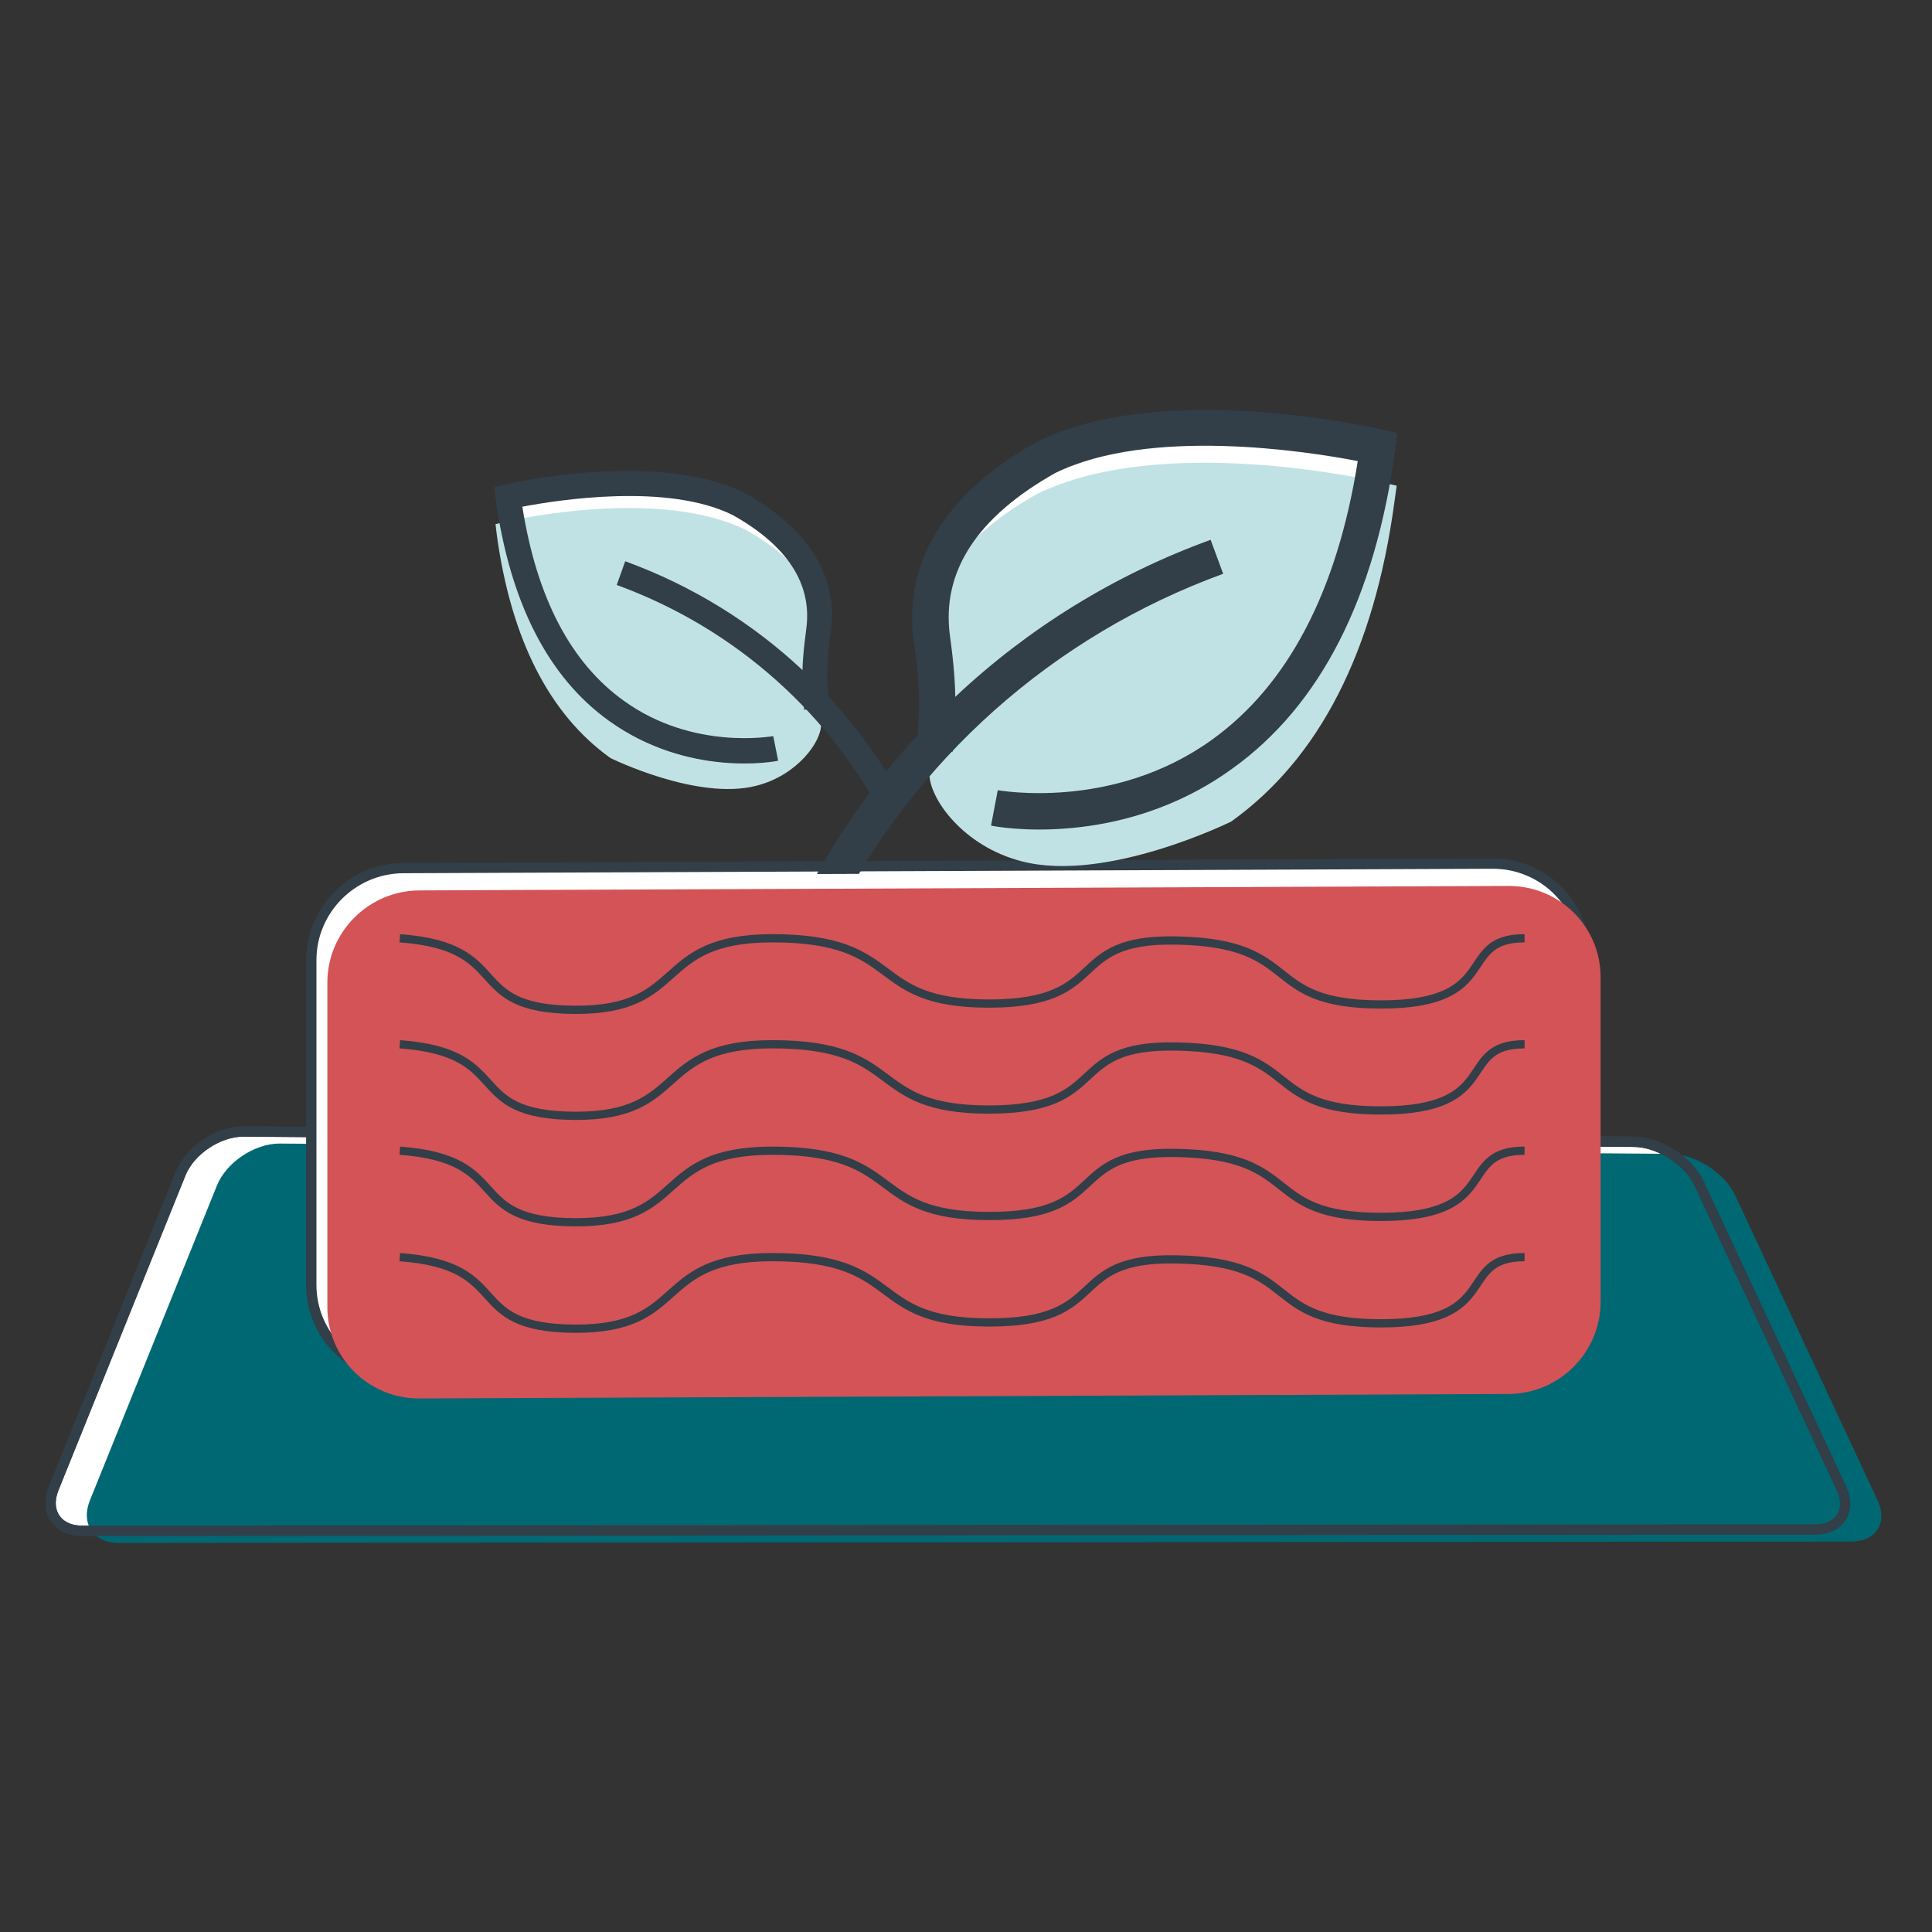
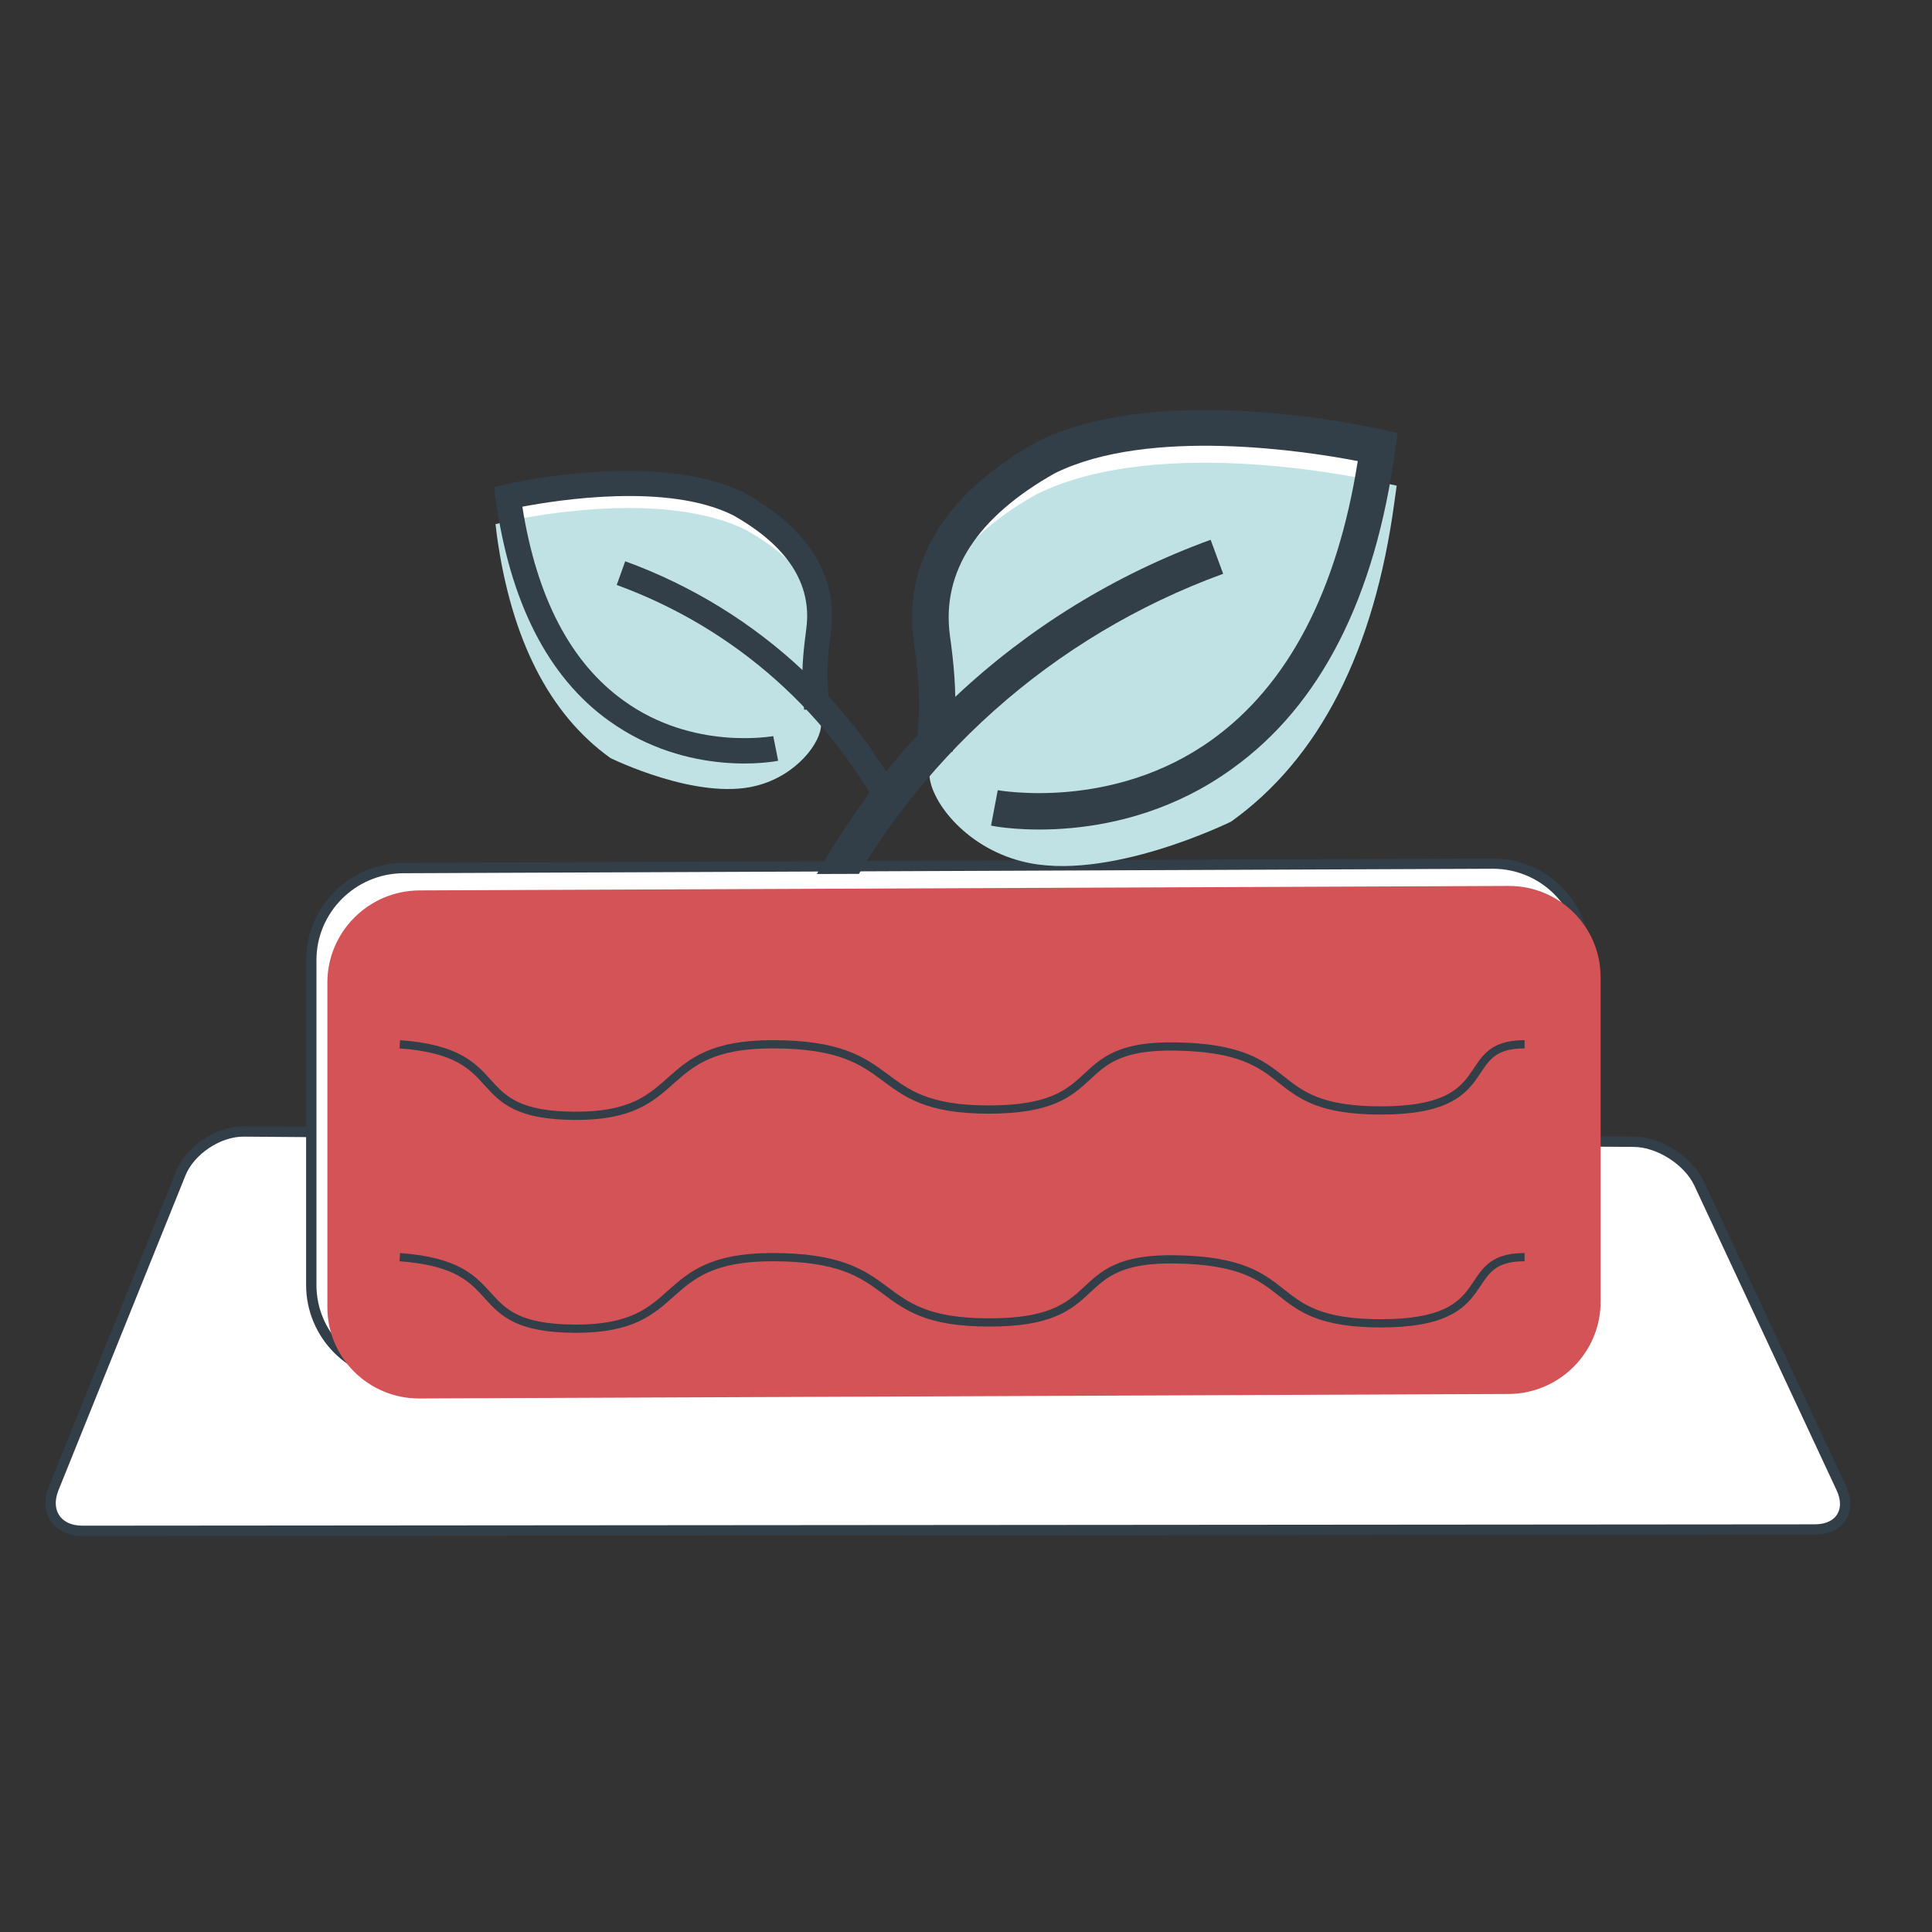
<svg xmlns="http://www.w3.org/2000/svg" xmlns:xlink="http://www.w3.org/1999/xlink" version="1.1" id="Layer_1" x="0px" y="0px" viewBox="0 0 432 432" style="enable-background:new 0 0 432 432;" xml:space="preserve">
  <rect x="0" y="0" width="432" height="432" fill="#333333" stroke="none" />
  <style type="text/css">
	.st0{fill:#FFFFFF;}
	.st1{fill:none;stroke:#323E48;stroke-width:2.31;stroke-miterlimit:10;}
	.st2{fill:#006872;}
	.st3{fill:#C1E2E5;}
	.st4{fill:#323E48;}
	.st5{clip-path:url(#SVGID_2_);fill:#323E48;}
	.st6{clip-path:url(#SVGID_4_);fill:#323E48;}
	.st7{enable-background:new    ;}
	.st8{fill:#D35357;}
	.st9{fill:none;stroke:#323E48;stroke-width:1.837;stroke-miterlimit:10;}
</style>
  <g>
    <path class="st0" d="M411.7,332.7c2.4,5.1-0.3,9.3-5.9,9.3l-387.4,0.3c-5.6,0-8.5-4.3-6.4-9.5l28.4-70.4c2.1-5.2,8.4-9.4,14-9.4   l310.9,2.3c5.6,0,12.2,4.2,14.6,9.3L411.7,332.7z" />
    <path class="st1" d="M411.7,332.7c2.4,5.1-0.3,9.3-5.9,9.3l-387.4,0.3c-5.6,0-8.5-4.3-6.4-9.5l28.4-70.4c2.1-5.2,8.4-9.4,14-9.4   l310.9,2.3c5.6,0,12.2,4.2,14.6,9.3L411.7,332.7z" />
  </g>
  <g>
-     <path class="st2" d="M419.8,335.4c2.4,5.1-0.3,9.3-5.9,9.3L26.5,345c-5.6,0-8.5-4.3-6.4-9.5l28.4-70.4c2.1-5.2,8.4-9.4,14-9.4   l310.9,2.3c5.6,0,12.2,4.2,14.6,9.3L419.8,335.4z" />
-   </g>
+     </g>
  <g>
-     <path class="st1" d="M411.7,332.7c2.4,5.1-0.3,9.3-5.9,9.3l-387.4,0.3c-5.6,0-8.5-4.3-6.4-9.5l28.4-70.4c2.1-5.2,8.4-9.4,14-9.4   l310.9,2.3c5.6,0,12.2,4.2,14.6,9.3L411.7,332.7z" />
-   </g>
+     </g>
  <g>
    <path class="st0" d="M354.3,286.1c0,11.3-9.2,20.5-20.5,20.6l-243.7,1c-11.3,0-20.5-9.1-20.5-20.4v-72.6c0-11.3,9.2-20.5,20.5-20.6   l243.7-1c11.3,0,20.5,9.1,20.5,20.4V286.1z" />
    <path class="st1" d="M354.3,286.1c0,11.3-9.2,20.5-20.5,20.6l-243.7,1c-11.3,0-20.5-9.1-20.5-20.4v-72.6c0-11.3,9.2-20.5,20.5-20.6   l243.7-1c11.3,0,20.5,9.1,20.5,20.4V286.1z" />
  </g>
  <g>
    <path class="st0" d="M213.7,156.9l0.6-5.9c0.5-4.9,0.1-10-0.3-14.4c-0.9-10.3,2.6-24.9,24.6-36c23.7-10.5,62.3,0,63.9,0.5l2.9,0.8   l-0.5,3c-4.9,27.5-16,47.1-32.8,58.1c-21.5,14-44.4,8.8-45.3,8.6" />
    <path class="st3" d="M207.8,172.8c-0.5-4.1,0.6-10.2,0.5-17.4c0-5.7-1.8-12.2-1.4-14.1c2.2-10.2,7.1-20.8,24.9-30.8   c28-13.8,74.9-3.1,76.9-2.7l3.6,0.8l-0.5,3.6c-4.5,33.4-16.8,57.4-36.5,71.5c0,0-27.9,13.8-46.8,8.9   C215.5,189.3,207.7,178.6,207.8,172.8z" />
    <path class="st4" d="M221.6,184.6l1.5-7.9c0.3,0,25.7,4.7,47.9-11.3c17-12.2,28-33.2,32.6-62.3c-11.3-2.2-46.6-7.7-67.7,2.7   c-17.4,9.8-25.4,22-23.5,36.3c0.8,5.7,1.5,12.3,1.1,18.9l-0.5,7.1l-8-0.5l0.4-7.1c0.4-5.9-0.4-12-1.1-17.3   c-1.7-12.3,1.8-30,27.7-44.5c28-13.8,74.9-3.1,76.9-2.7l3.6,0.8l-0.5,3.6c-4.5,33.4-16.8,57.4-36.5,71.5   C250.5,190,222.7,184.9,221.6,184.6" />
    <g>
      <defs>
        <polygon id="SVGID_1_" points="250.5,195.2 162,195.5 228.7,66.7 306.9,105.9    " />
      </defs>
      <clipPath id="SVGID_2_">
        <use xlink:href="#SVGID_1_" style="overflow:visible;" />
      </clipPath>
      <path class="st5" d="M253,426c-78.6-39.5-113.1-134.7-77.9-215.4c18.4-42.1,52.7-74.3,95.6-89.9l2.8,7.6    c-38.1,13.9-69.2,41.6-87.4,77.9c-40.4,80.7-5.3,179.8,78.5,216.4c73.8,32.2,161,3.2,200.9-66.8c45.3-79.5,14.1-179.9-66.7-220.4    c-20.3-10.2-42-15.8-64.6-16.7l0.3-8.1c23.7,0.9,46.5,6.9,67.9,17.5c82.1,41.1,115.5,141.4,74.3,223.6    C435.6,433.9,335.2,467.3,253,426" />
    </g>
  </g>
  <g>
    <path class="st0" d="M179.5,150.8l-0.4-4.1c-0.4-3.4-0.1-7,0.2-10c0.7-7.2-1.8-17.3-17.1-25.1c-16.5-7.3-43.4,0-44.5,0.3l-2,0.6   l0.4,2.1c3.4,19.2,11.1,32.8,22.9,40.4c15,9.8,30.9,6.1,31.6,6" />
    <path class="st3" d="M183.6,161.9c0.3-2.9-0.4-7.1-0.4-12.1c0-4,1.3-8.5,1-9.8c-1.5-7.1-4.9-14.5-17.4-21.5   c-19.5-9.6-52.2-2.2-53.5-1.9l-2.5,0.6l0.3,2.5c3.2,23.2,11.7,40,25.4,49.8c0,0,19.4,9.6,32.6,6.2   C178.2,173.4,183.7,165.9,183.6,161.9z" />
    <path class="st4" d="M174,170.1l-1.1-5.5c-0.2,0-17.9,3.3-33.4-7.9c-11.9-8.5-19.5-23.1-22.7-43.4c7.9-1.5,32.5-5.4,47.1,1.9   c12.1,6.8,17.7,15.3,16.4,25.3c-0.5,3.9-1.1,8.5-0.8,13.2l0.3,5l5.6-0.4l-0.3-5c-0.3-4.1,0.2-8.4,0.7-12.1   c1.2-8.6-1.3-20.9-19.3-31c-19.5-9.6-52.2-2.2-53.5-1.9l-2.5,0.6l0.3,2.5c3.2,23.2,11.7,40,25.4,49.8   C153.9,173.9,173.2,170.3,174,170.1" />
    <g>
      <defs>
        <polygon id="SVGID_3_" points="153.8,177.4 215.5,177.7 169.1,88 114.6,115.3    " />
      </defs>
      <clipPath id="SVGID_4_">
        <use xlink:href="#SVGID_3_" style="overflow:visible;" />
      </clipPath>
      <path class="st6" d="M152.1,338.1c54.8-27.5,78.8-93.8,54.3-150c-12.8-29.3-36.7-51.7-66.6-62.6l-1.9,5.3    c26.6,9.7,48.2,29,60.8,54.2c28.2,56.2,3.7,125.2-54.7,150.7c-51.4,22.4-112.1,2.2-139.9-46.5C-27.4,233.9-5.7,164,50.5,135.8    c14.1-7.1,29.3-11,45-11.6l-0.2-5.6c-16.5,0.7-32.4,4.8-47.3,12.2c-57.2,28.6-80.4,98.5-51.8,155.7    C24.9,343.7,94.9,366.9,152.1,338.1" />
    </g>
  </g>
  <g class="st7">
    <path class="st8" d="M357.9,291.1c0,11.3-9.2,20.5-20.5,20.6l-243.7,1c-11.3,0-20.5-9.1-20.5-20.4v-72.6c0-11.3,9.2-20.5,20.5-20.6   l243.7-1c11.3,0,20.5,9.1,20.5,20.4V291.1z" />
  </g>
-   <path class="st9" d="M89.4,209.8c25.8,1.9,13.8,15.9,39.2,16s17.3-16,44.1-16c29.9,0,20.8,14.6,48.4,14.6s16.7-14.6,41.9-14.1  c28.7,0.5,18.5,14.3,45.8,14.3s16.6-14.8,32.1-14.8" />
  <path class="st9" d="M89.4,233.5c25.8,1.9,13.8,15.9,39.2,16c25.3,0.1,17.3-16,44.1-16c29.9,0,20.8,14.6,48.4,14.6  s16.7-14.6,41.9-14.1c28.7,0.5,18.5,14.3,45.8,14.3s16.6-14.8,32.1-14.8" />
-   <path class="st9" d="M89.4,257.3c25.8,1.9,13.8,15.9,39.2,16s17.3-16,44.1-16c29.9,0,20.8,14.6,48.4,14.6  c27.6,0.1,16.7-14.6,41.9-14.1c28.7,0.5,18.5,14.3,45.8,14.3s16.6-14.8,32.1-14.8" />
  <path class="st9" d="M89.4,281.1c25.8,1.9,13.8,15.9,39.2,16s17.3-16,44.1-16c29.9,0,20.8,14.6,48.4,14.6  c27.6,0.1,16.7-14.6,41.9-14.1c28.7,0.5,18.5,14.3,45.8,14.3s16.6-14.8,32.1-14.8" />
</svg>